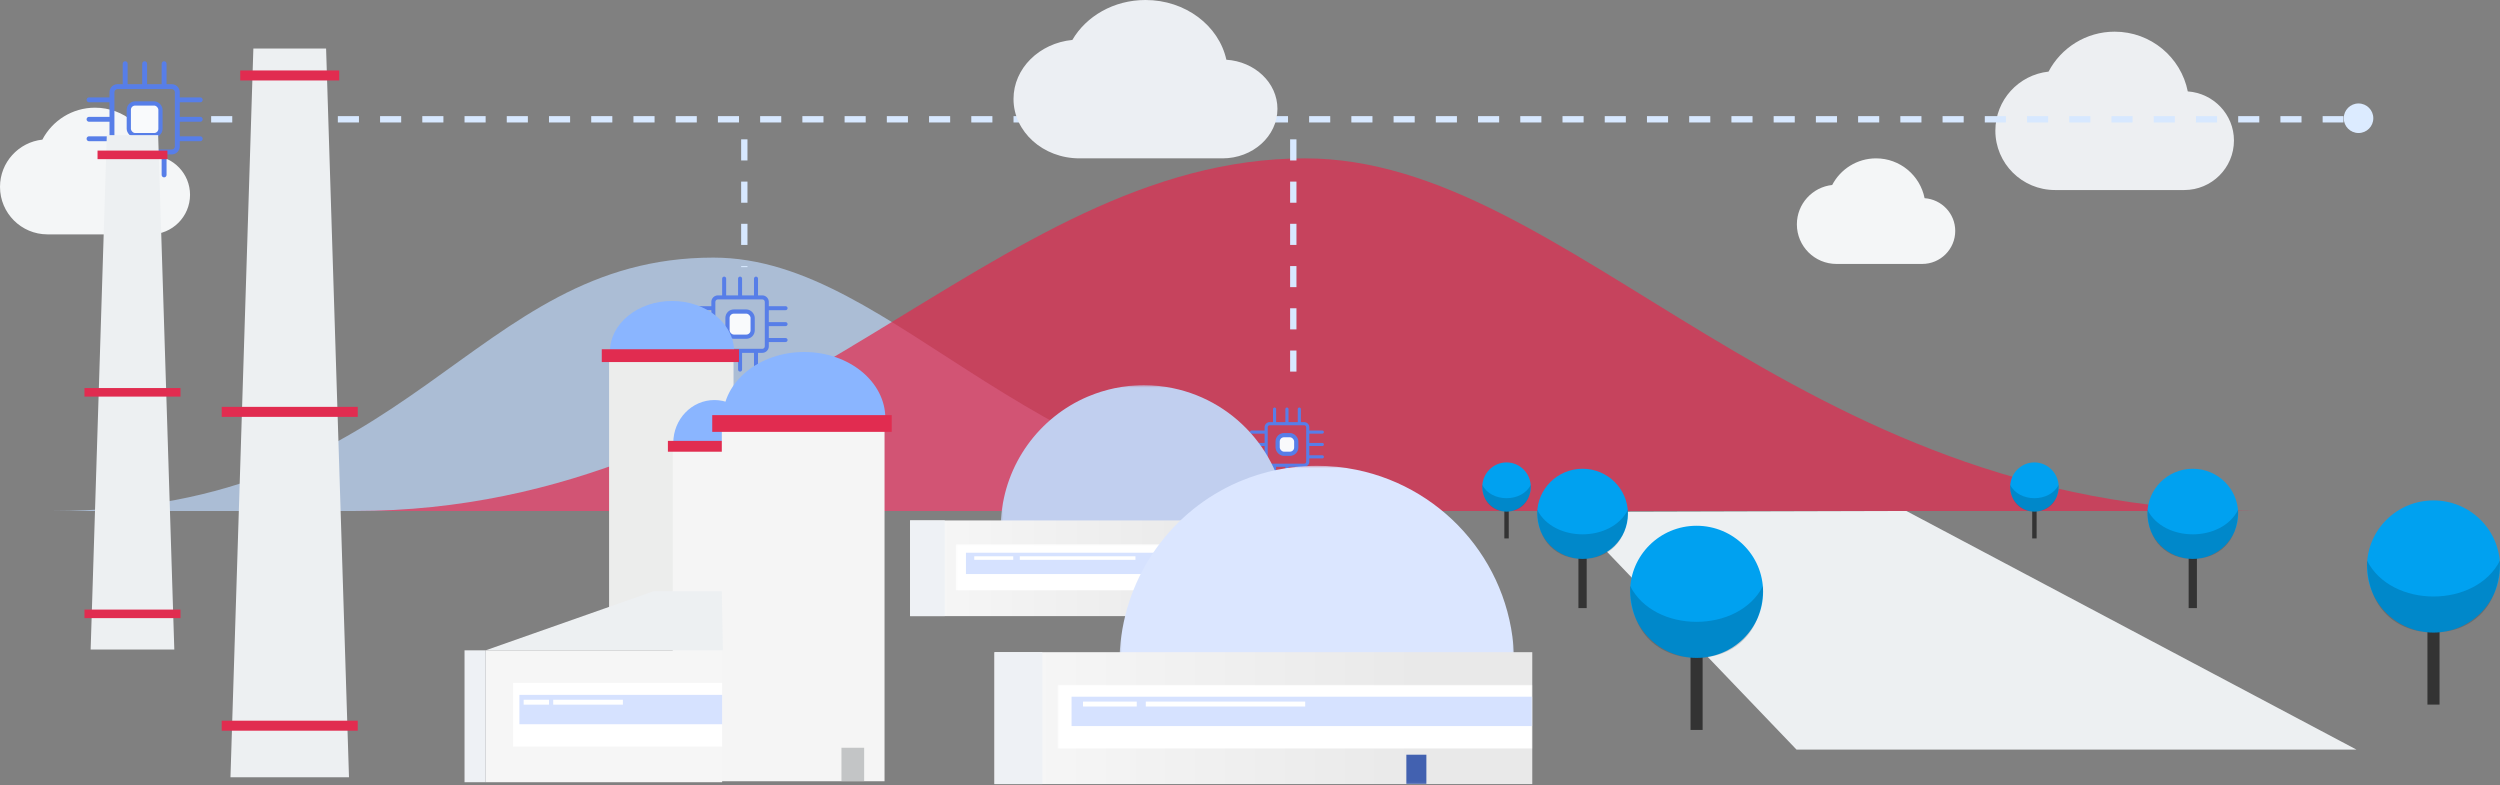
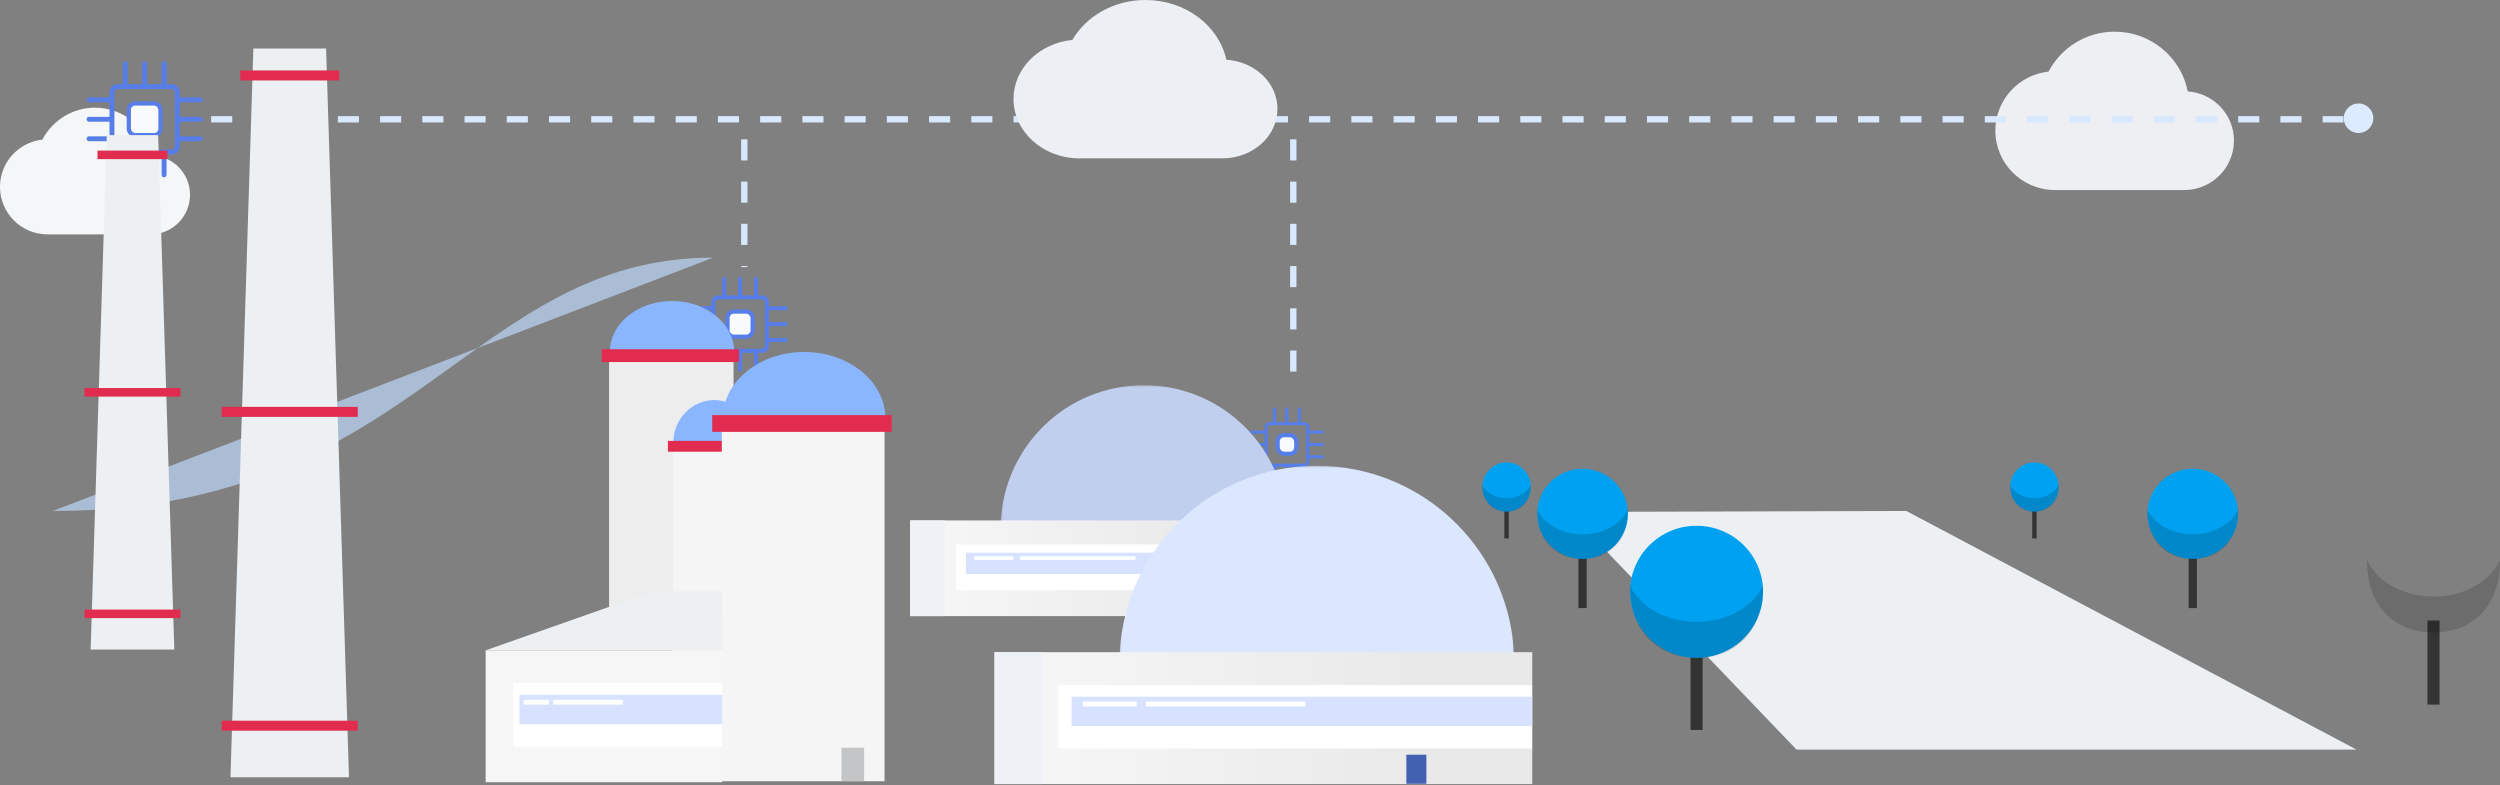
<svg xmlns="http://www.w3.org/2000/svg" xmlns:xlink="http://www.w3.org/1999/xlink" width="1184px" height="372px" viewBox="0 0 1184 372" version="1.1">
  <rect x="0" y="0" width="1184" height="372" fill="#808080" stroke="none" />
  <title>2B0127B9-C6A0-4DE6-89E5-9B23C4DD10D5</title>
  <desc>Created with sketchtool.</desc>
  <defs>
    <polygon id="path-1" points="0.224 0.319 135.928 0.319 135.928 68.173 0.224 68.173" />
    <linearGradient x1="6.783%" y1="50%" x2="78.985%" y2="50%" id="linearGradient-3">
      <stop stop-color="#F6F6F6" offset="0%" />
      <stop stop-color="#E9E9E9" offset="100%" />
    </linearGradient>
    <polygon id="path-4" points="0.244 0.666 163.32 0.666 163.32 34.785 0.244 34.785" />
    <path d="M29.812,0.541 C13.561,0.541 0.39,11.297 0.39,24.571 L0.39,24.571 L59.23,24.571 C59.23,11.297 46.058,0.541 29.812,0.541 Z" id="path-6" />
    <polygon id="path-8" points="0.308 0.44 187.361 0.44 187.361 93.968 0.308 93.968" />
    <linearGradient x1="6.783%" y1="50%" x2="78.985%" y2="50%" id="linearGradient-10">
      <stop stop-color="#F6F6F6" offset="0%" />
      <stop stop-color="#E9E9E9" offset="100%" />
    </linearGradient>
    <polygon id="path-11" points="0.337 0.919 225.116 0.919 225.116 47.947 0.337 47.947" />
    <path d="M19.721,0.458 C8.971,0.458 0.258,9.559 0.258,20.791 L0.258,20.791 L39.183,20.791 C39.183,9.559 30.469,0.458 19.721,0.458 Z" id="path-13" />
    <path d="M38.984,0.707 C17.734,0.707 0.509,14.773 0.509,32.131 L0.509,32.131 L77.455,32.131 C77.455,14.773 60.23,0.707 38.984,0.707 Z" id="path-15" />
  </defs>
  <g id="⚙-02-Smart-Industry-" stroke="none" stroke-width="1" fill="none" fill-rule="evenodd">
    <g id="Smart-Industry" transform="translate(-147, -1177)">
      <g id="Group-6" transform="translate(147, 1177)">
-         <path d="M25,242 C196.131,242 222.173,122 337.815,122 C425.71,122 490.03,239 650,242 L25,242 Z" id="Path-2-Copy-2" fill="#BBD4F6" opacity="0.72" />
-         <path d="M168,242 C368.826,242 469.25,75 618,75 C744.446,75 848.579,242 1068,242 L168,242 Z" id="Path-2" fill="#E12C50" opacity="0.72" />
+         <path d="M25,242 C196.131,242 222.173,122 337.815,122 L25,242 Z" id="Path-2-Copy-2" fill="#BBD4F6" opacity="0.72" />
        <path d="M1036.13,43.289 C1032.928,27.164 1018.638,15 1001.5,15 C987.893,15 976.099,22.688 970.19,33.914 C956.041,35.438 945,47.367 945,61.875 C945,77.414 957.642,90 973.25,90 L1034.458,90 C1047.453,90 1058,79.5 1058,66.562 C1058,54.188 1048.324,44.156 1036.13,43.289 Z" id="Shape-Copy-2" fill="#EDEFF2" />
-         <path d="M911.484,93.859 C909.359,83.109 899.875,75 888.5,75 C879.469,75 871.641,80.125 867.719,87.609 C858.328,88.625 851,96.578 851,106.25 C851,116.609 859.391,125 869.75,125 L910.375,125 C919,125 926,118 926,109.375 C926,101.125 919.578,94.438 911.484,93.859 Z" id="Shape-Copy-3" fill="#F4F6F7" />
        <path d="M72.581,73.631 C70.031,60.731 58.65,51 45,51 C34.163,51 24.769,57.15 20.062,66.131 C8.794,67.35 0,76.894 0,88.5 C0,100.931 10.069,111 22.5,111 L71.25,111 C81.6,111 90,102.6 90,92.25 C90,82.35 82.294,74.325 72.581,73.631 Z" id="Shape-Copy" fill="#F4F6F7" />
        <g id="tree-1-copy" transform="translate(1017, 222)">
          <rect id="Rectangle-3" fill="#333333" x="19.545" y="38.824" width="3.909" height="27.176" />
          <ellipse id="Oval-3" fill="#00A1F0" cx="21.5" cy="21.353" rx="21.5" ry="21.353" />
          <path d="M21.5,42.706 C33.374,42.706 43,34.941 43,19.412 C35.182,34.941 7.818,34.941 0,19.412 C0,34.941 9.626,42.706 21.5,42.706 Z" id="Oval-3-Copy" fill="#000000" opacity="0.16" />
        </g>
        <g id="tree-1-copy-3" transform="translate(1121, 237)">
          <rect id="Rectangle-3" fill="#333333" x="28.636" y="56.881" width="5.727" height="39.817" />
-           <ellipse id="Oval-3" fill="#00A1F0" cx="31.5" cy="31.285" rx="31.5" ry="31.285" />
          <path d="M31.5,62.569 C48.897,62.569 63,51.193 63,28.44 C51.545,51.193 11.455,51.193 0,28.44 C0,51.193 14.103,62.569 31.5,62.569 Z" id="Oval-3-Copy" fill="#000000" opacity="0.16" />
        </g>
        <g id="tree-1-copy-2" transform="translate(952, 219)">
          <rect id="Rectangle-3" fill="#333333" x="10.455" y="21.176" width="2.091" height="14.824" />
          <ellipse id="Oval-3" fill="#00A1F0" cx="11.5" cy="11.647" rx="11.5" ry="11.647" />
          <path d="M11.5,23.294 C17.851,23.294 23,19.059 23,10.588 C18.818,19.059 4.182,19.059 0,10.588 C0,19.059 5.149,23.294 11.5,23.294 Z" id="Oval-3-Copy" fill="#000000" opacity="0.16" />
        </g>
        <polygon id="Path-3" fill="#EDF0F2" points="902.854 242 1116 355 850.822 355 743 242.455" />
        <g id="ICO---SENSOR" transform="translate(41, 29)">
          <g id="Sensor" fill="#577EE8" fill-rule="nonzero">
            <path d="M53.836,28.664 C54.479,28.664 55,28.143 55,27.5 C55,26.857 54.479,26.336 53.836,26.336 L44.137,26.336 L44.137,19.447 L53.836,19.447 C54.479,19.447 55,18.925 55,18.283 C55,17.64 54.479,17.119 53.836,17.119 L44.137,17.119 L44.137,14.661 C44.137,12.567 42.433,10.864 40.339,10.864 L37.881,10.864 L37.881,1.164 C37.881,0.521 37.36,0 36.717,0 C36.075,0 35.553,0.521 35.553,1.164 L35.553,10.864 L28.664,10.864 L28.664,1.164 C28.664,0.521 28.143,0 27.5,0 C26.857,0 26.336,0.521 26.336,1.164 L26.336,10.864 L19.447,10.864 L19.447,1.164 C19.447,0.521 18.925,0 18.283,0 C17.64,0 17.119,0.521 17.119,1.164 L17.119,10.864 L14.661,10.864 C12.567,10.864 10.863,12.567 10.863,14.661 L10.863,17.119 L1.164,17.119 C0.521,17.119 0,17.64 0,18.283 C0,18.925 0.521,19.447 1.164,19.447 L10.863,19.447 L10.863,26.336 L1.164,26.336 C0.521,26.336 0,26.857 0,27.5 C0,28.143 0.521,28.664 1.164,28.664 L10.863,28.664 L10.863,35.553 L1.164,35.553 C0.521,35.553 0,36.075 0,36.717 C0,37.36 0.521,37.881 1.164,37.881 L10.863,37.881 L10.863,40.339 C10.863,42.433 12.567,44.137 14.661,44.137 L17.119,44.137 L17.119,53.836 C17.119,54.479 17.64,55 18.283,55 C18.925,55 19.447,54.479 19.447,53.836 L19.447,44.137 L26.336,44.137 L26.336,53.836 C26.336,54.479 26.857,55 27.5,55 C28.143,55 28.664,54.479 28.664,53.836 L28.664,44.137 L35.553,44.137 L35.553,53.836 C35.553,54.479 36.075,55 36.717,55 C37.36,55 37.881,54.479 37.881,53.836 L37.881,44.137 L40.339,44.137 C42.433,44.137 44.137,42.433 44.137,40.339 L44.137,37.881 L53.836,37.881 C54.479,37.881 55,37.36 55,36.717 C55,36.075 54.479,35.553 53.836,35.553 L44.137,35.553 L44.137,28.664 L53.836,28.664 Z M41.809,40.339 C41.809,41.15 41.149,41.809 40.339,41.809 L14.661,41.809 C13.851,41.809 13.191,41.149 13.191,40.339 L13.191,14.661 C13.191,13.851 13.851,13.192 14.661,13.192 L40.339,13.192 C41.15,13.192 41.809,13.851 41.809,14.661 L41.809,40.339 L41.809,40.339 Z" id="Shape" />
          </g>
          <rect id="Rectangle" stroke="#577EE8" stroke-width="2" fill="#F9FAFC" x="20" y="20" width="15" height="15" rx="3" />
        </g>
        <circle id="Oval" fill="#DCEBFF" cx="1117" cy="56" r="7" />
        <g id="ICO---SENSOR-Copy" transform="translate(328, 131)">
          <g id="Sensor" fill="#577EE8" fill-rule="nonzero">
            <path d="M44.048,23.452 C44.573,23.452 45,23.026 45,22.5 C45,21.974 44.573,21.548 44.048,21.548 L36.112,21.548 L36.112,15.911 L44.048,15.911 C44.573,15.911 45,15.484 45,14.959 C45,14.433 44.573,14.006 44.048,14.006 L36.112,14.006 L36.112,11.996 C36.112,10.282 34.718,8.889 33.005,8.889 L30.994,8.889 L30.994,0.952 C30.994,0.427 30.567,0 30.041,0 C29.516,0 29.089,0.427 29.089,0.952 L29.089,8.889 L23.452,8.889 L23.452,0.952 C23.452,0.427 23.026,0 22.5,0 C21.974,0 21.548,0.427 21.548,0.952 L21.548,8.889 L15.911,8.889 L15.911,0.952 C15.911,0.427 15.484,0 14.959,0 C14.433,0 14.006,0.427 14.006,0.952 L14.006,8.889 L11.996,8.889 C10.282,8.889 8.888,10.282 8.888,11.996 L8.888,14.006 L0.952,14.006 C0.427,14.006 0,14.433 0,14.959 C0,15.484 0.427,15.911 0.952,15.911 L8.888,15.911 L8.888,21.548 L0.952,21.548 C0.427,21.548 0,21.974 0,22.5 C0,23.026 0.427,23.452 0.952,23.452 L8.888,23.452 L8.888,29.089 L0.952,29.089 C0.427,29.089 0,29.516 0,30.041 C0,30.567 0.427,30.994 0.952,30.994 L8.888,30.994 L8.888,33.005 C8.888,34.718 10.282,36.112 11.996,36.112 L14.006,36.112 L14.006,44.048 C14.006,44.573 14.433,45 14.959,45 C15.484,45 15.911,44.573 15.911,44.048 L15.911,36.112 L21.548,36.112 L21.548,44.048 C21.548,44.573 21.974,45 22.5,45 C23.026,45 23.452,44.573 23.452,44.048 L23.452,36.112 L29.089,36.112 L29.089,44.048 C29.089,44.573 29.516,45 30.041,45 C30.567,45 30.994,44.573 30.994,44.048 L30.994,36.112 L33.005,36.112 C34.718,36.112 36.112,34.718 36.112,33.005 L36.112,30.994 L44.048,30.994 C44.573,30.994 45,30.567 45,30.041 C45,29.516 44.573,29.089 44.048,29.089 L36.112,29.089 L36.112,23.452 L44.048,23.452 Z M34.207,33.005 C34.207,33.668 33.668,34.207 33.005,34.207 L11.996,34.207 C11.332,34.207 10.793,33.668 10.793,33.005 L10.793,11.996 C10.793,11.332 11.332,10.793 11.996,10.793 L33.005,10.793 C33.668,10.793 34.207,11.333 34.207,11.996 L34.207,33.005 L34.207,33.005 Z" id="Shape" />
          </g>
          <rect id="Rectangle" stroke="#577EE8" stroke-width="2" fill="#F9FAFC" x="16.545" y="16.545" width="11.909" height="11.909" rx="3" />
        </g>
        <g id="ICO---SENSOR-Copy-3" transform="translate(592, 193)">
          <g id="Sensor" fill="#577EE8" fill-rule="nonzero">
            <path d="M34.259,18.241 C34.668,18.241 35,17.909 35,17.5 C35,17.091 34.668,16.759 34.259,16.759 L28.087,16.759 L28.087,12.375 L34.259,12.375 C34.668,12.375 35,12.043 35,11.634 C35,11.226 34.668,10.894 34.259,10.894 L28.087,10.894 L28.087,9.33 C28.087,7.997 27.003,6.913 25.67,6.913 L24.106,6.913 L24.106,0.741 C24.106,0.332 23.774,0 23.366,0 C22.957,0 22.625,0.332 22.625,0.741 L22.625,6.913 L18.241,6.913 L18.241,0.741 C18.241,0.332 17.909,0 17.5,0 C17.091,0 16.759,0.332 16.759,0.741 L16.759,6.913 L12.375,6.913 L12.375,0.741 C12.375,0.332 12.043,0 11.634,0 C11.226,0 10.894,0.332 10.894,0.741 L10.894,6.913 L9.33,6.913 C7.997,6.913 6.913,7.997 6.913,9.33 L6.913,10.894 L0.741,10.894 C0.332,10.894 0,11.226 0,11.634 C0,12.043 0.332,12.375 0.741,12.375 L6.913,12.375 L6.913,16.759 L0.741,16.759 C0.332,16.759 0,17.091 0,17.5 C0,17.909 0.332,18.241 0.741,18.241 L6.913,18.241 L6.913,22.625 L0.741,22.625 C0.332,22.625 0,22.957 0,23.366 C0,23.774 0.332,24.106 0.741,24.106 L6.913,24.106 L6.913,25.67 C6.913,27.003 7.997,28.087 9.33,28.087 L10.894,28.087 L10.894,34.259 C10.894,34.668 11.226,35 11.634,35 C12.043,35 12.375,34.668 12.375,34.259 L12.375,28.087 L16.759,28.087 L16.759,34.259 C16.759,34.668 17.091,35 17.5,35 C17.909,35 18.241,34.668 18.241,34.259 L18.241,28.087 L22.625,28.087 L22.625,34.259 C22.625,34.668 22.957,35 23.366,35 C23.774,35 24.106,34.668 24.106,34.259 L24.106,28.087 L25.67,28.087 C27.003,28.087 28.087,27.003 28.087,25.67 L28.087,24.106 L34.259,24.106 C34.668,24.106 35,23.774 35,23.366 C35,22.957 34.668,22.625 34.259,22.625 L28.087,22.625 L28.087,18.241 L34.259,18.241 Z M26.606,25.67 C26.606,26.186 26.186,26.606 25.67,26.606 L9.33,26.606 C8.814,26.606 8.394,26.186 8.394,25.67 L8.394,9.33 C8.394,8.814 8.814,8.395 9.33,8.395 L25.67,8.395 C26.186,8.395 26.606,8.814 26.606,9.33 L26.606,25.67 L26.606,25.67 Z" id="Shape" />
          </g>
          <rect id="Rectangle" stroke="#577EE8" stroke-width="2" fill="#F9FAFC" x="13.091" y="13.091" width="8.818" height="8.818" rx="3" />
        </g>
        <g id="tree-1-copy" transform="translate(728, 222)">
          <rect id="Rectangle-3" fill="#333333" x="19.545" y="38.824" width="3.909" height="27.176" />
          <ellipse id="Oval-3" fill="#00A1F0" cx="21.5" cy="21.353" rx="21.5" ry="21.353" />
          <path d="M21.5,42.706 C33.374,42.706 43,34.941 43,19.412 C35.182,34.941 7.818,34.941 0,19.412 C0,34.941 9.626,42.706 21.5,42.706 Z" id="Oval-3-Copy" fill="#000000" opacity="0.16" />
        </g>
        <g id="tree-1-copy-3" transform="translate(772, 249)">
          <rect id="Rectangle-3" fill="#333333" x="28.636" y="56.881" width="5.727" height="39.817" />
          <ellipse id="Oval-3" fill="#00A1F0" cx="31.5" cy="31.285" rx="31.5" ry="31.285" />
          <path d="M31.5,62.569 C48.897,62.569 63,51.193 63,28.44 C51.545,51.193 11.455,51.193 0,28.44 C0,51.193 14.103,62.569 31.5,62.569 Z" id="Oval-3-Copy" fill="#000000" opacity="0.16" />
        </g>
        <g id="tree-1-copy-2" transform="translate(702, 219)">
          <rect id="Rectangle-3" fill="#333333" x="10.455" y="21.176" width="2.091" height="14.824" />
          <ellipse id="Oval-3" fill="#00A1F0" cx="11.5" cy="11.647" rx="11.5" ry="11.647" />
          <path d="M11.5,23.294 C17.851,23.294 23,19.059 23,10.588 C18.818,19.059 4.182,19.059 0,10.588 C0,19.059 5.149,23.294 11.5,23.294 Z" id="Oval-3-Copy" fill="#000000" opacity="0.16" />
        </g>
        <g id="Group-18" transform="translate(431, 182)">
          <g id="Group-17">
            <g id="Group-3" transform="translate(42.633, 0.115)">
              <mask id="mask-2" fill="white">
                <use xlink:href="#path-1" />
              </mask>
              <g id="Clip-2" />
              <path d="M135.928,68.173 C135.928,35.383 112.671,8.025 81.752,1.699 C77.332,0.793 72.762,0.319 68.075,0.319 C66.539,0.319 65.023,0.386 63.513,0.49 C63.194,0.509 62.875,0.535 62.555,0.564 C62.133,0.599 61.707,0.622 61.288,0.661 C61.223,0.667 61.152,0.67 61.084,0.677 C58.949,0.899 56.846,1.225 54.775,1.641 C54.604,1.674 54.426,1.699 54.259,1.732 C52.297,2.141 50.375,2.648 48.478,3.219 C48.201,3.306 47.917,3.377 47.639,3.464 C45.839,4.032 44.078,4.69 42.346,5.399 C42.03,5.532 41.701,5.648 41.385,5.786 L41.381,5.786 C18.553,15.564 2.243,37.515 0.459,63.469 C0.353,65.028 0.224,66.586 0.224,68.173 L135.928,68.173 Z" id="Fill-1" fill="#C1CFEF" mask="url(#mask-2)" />
            </g>
            <polygon id="Fill-4" fill="url(#linearGradient-3)" points="0 109.791 184.772 109.791 184.772 64.478 0 64.478" />
            <g id="Group-10" transform="translate(21.449, 75.005)">
              <mask id="mask-5" fill="white">
                <use xlink:href="#path-4" />
              </mask>
              <g id="Clip-7" />
              <polygon id="Fill-6" fill="#FFFFFF" mask="url(#mask-5)" points="0.244 22.55 163.323 22.55 163.323 0.666 0.244 0.666" />
              <polygon id="Fill-8" fill="#E12C50" mask="url(#mask-5)" points="120.059 34.785 126.936 34.785 126.936 24.698 120.059 24.698" />
              <polygon id="Fill-9" fill="#D6E2FF" mask="url(#mask-5)" points="5.028 14.86 163.323 14.86 163.323 4.773 5.028 4.773" />
            </g>
            <polygon id="Fill-11" fill="#EEF1F5" points="0 109.791 16.429 109.791 16.429 64.478 0 64.478" />
            <g id="Group-16" transform="translate(29.032, 77.533)" fill="#FFFFFF">
              <polygon id="Fill-13" points="22.945 5.606 77.718 5.606 77.718 3.923 22.945 3.923" />
              <polygon id="Fill-15" points="1.377 5.606 19.838 5.606 19.838 3.923 1.377 3.923" />
            </g>
          </g>
        </g>
        <g id="Group-2-Copy" transform="translate(285, 142)">
          <g id="Group-7">
            <polygon id="Fill-1" fill="#ECEDEC" points="3.467 24.267 3.467 156 27.045 156 62.4 156 62.4 137.51 62.4 30.984 62.4 24.267" />
            <g id="Group-4" transform="translate(3.467, 0)">
              <mask id="mask-7" fill="white">
                <use xlink:href="#path-6" />
              </mask>
              <use id="Clip-3" fill="#8AB5FF" xlink:href="#path-6" />
            </g>
            <polygon id="Fill-5" fill="#E12C50" points="0 29.467 65 29.467 65 23.4 0 23.4" />
          </g>
          <polygon id="Fill-8" fill="#BBBDBF" points="46.8 155.917 55.016 155.917 55.016 143.867 46.8 143.867" />
        </g>
        <g id="Group-18-Copy" transform="translate(471, 220)">
          <g id="Group-17">
            <g id="Group-3" transform="translate(58.764, 0.158)">
              <mask id="mask-9" fill="white">
                <use xlink:href="#path-8" />
              </mask>
              <g id="Clip-2" />
              <path d="M187.361,93.968 C187.361,48.771 155.303,11.062 112.685,2.342 C106.593,1.093 100.293,0.439 93.832,0.439 C91.716,0.439 89.626,0.533 87.545,0.675 C87.105,0.702 86.665,0.737 86.225,0.777 C85.642,0.826 85.055,0.857 84.477,0.911 C84.388,0.919 84.291,0.924 84.197,0.933 C81.254,1.24 78.355,1.689 75.5,2.262 C75.265,2.307 75.02,2.342 74.789,2.387 C72.086,2.951 69.435,3.65 66.821,4.437 C66.439,4.557 66.047,4.654 65.665,4.774 C63.184,5.557 60.756,6.464 58.369,7.442 C57.933,7.625 57.479,7.785 57.044,7.976 L57.039,7.976 C25.573,21.453 3.092,51.71 0.633,87.485 C0.486,89.633 0.308,91.78 0.308,93.968 L187.361,93.968 Z" id="Fill-1" fill="#DBE6FF" mask="url(#mask-9)" />
            </g>
            <polygon id="Fill-4" fill="url(#linearGradient-10)" points="0 151.333 254.685 151.333 254.685 88.875 0 88.875" />
            <g id="Group-10" transform="translate(29.565, 103.386)">
              <mask id="mask-12" fill="white">
                <use xlink:href="#path-11" />
              </mask>
              <g id="Clip-7" />
              <polygon id="Fill-6" fill="#FFFFFF" mask="url(#mask-12)" points="0.337 31.082 225.121 31.082 225.121 0.919 0.337 0.919" />
              <polygon id="Fill-8" fill="#4261B0" mask="url(#mask-12)" points="165.487 47.947 174.966 47.947 174.966 34.044 165.487 34.044" />
              <polygon id="Fill-9" fill="#D6E2FF" mask="url(#mask-12)" points="6.931 20.482 225.121 20.482 225.121 6.579 6.931 6.579" />
            </g>
            <polygon id="Fill-11" fill="#EEF1F5" points="0 151.333 22.645 151.333 22.645 88.875 0 88.875" />
            <g id="Group-16" transform="translate(41.017, 110.87)" fill="#FFFFFF">
              <polygon id="Fill-13" points="30.627 3.728 106.125 3.728 106.125 1.407 30.627 1.407" />
              <polygon id="Fill-15" points="0.899 3.728 26.345 3.728 26.345 1.407 0.899 1.407" />
            </g>
          </g>
        </g>
        <g id="Group-2" transform="translate(316.315, 189)">
          <g id="Group-7">
            <polygon id="Fill-1" fill="#F5F5F5" points="2.293 20.533 2.293 132 17.891 132 41.28 132 41.28 116.354 41.28 26.217 41.28 20.533" />
            <g id="Group-4" transform="translate(2.293, 0)">
              <mask id="mask-14" fill="white">
                <use xlink:href="#path-13" />
              </mask>
              <use id="Clip-3" fill="#8AB5FF" xlink:href="#path-13" />
            </g>
            <polygon id="Fill-5" fill="#E12C50" points="0 24.933 43 24.933 43 19.8 0 19.8" />
          </g>
          <polygon id="Fill-8" fill="#4261B0" points="31 132 36 132 36 122 31 122" />
        </g>
        <g id="Group-2-Copy-2" transform="translate(337.315, 166)">
          <g id="Group-7">
            <polygon id="Fill-1" fill="#F5F5F5" points="4.533 31.733 4.533 204 35.366 204 81.6 204 81.6 179.82 81.6 40.517 81.6 31.733" />
            <g id="Group-4" transform="translate(4.533, 0)">
              <mask id="mask-16" fill="white">
                <use xlink:href="#path-15" />
              </mask>
              <use id="Clip-3" fill="#8AB5FF" xlink:href="#path-15" />
            </g>
            <polygon id="Fill-5" fill="#E12C50" points="0 38.533 85 38.533 85 30.6 0 30.6" />
          </g>
          <polygon id="Fill-8" fill="#C3C5C6" points="61.2 203.891 71.944 203.891 71.944 188.133 61.2 188.133" />
        </g>
        <polygon id="Fill-4" fill="#F6F6F6" points="230 370.458 342 370.458 342 308 230 308" />
        <polygon id="Fill-6" fill="#FFFFFF" points="243 353.593 342 353.593 342 323.429 243 323.429" />
        <polygon id="Fill-9" fill="#D6E2FF" points="246 342.993 342 342.993 342 329.089 246 329.089" />
-         <polygon id="Fill-11" fill="#EEF1F5" points="220 370.458 230 370.458 230 308 220 308" />
        <polygon id="Fill-13" fill="#FFFFFF" points="262 333.722 295 333.722 295 331.401 262 331.401" />
        <polygon id="Fill-15" fill="#FFFFFF" points="248 333.722 260 333.722 260 331.401 248 331.401" />
        <polygon id="Path-4" fill="#EDF0F2" points="230 308 309.53 280 341.848 280 342.357 308" />
        <line x1="100" y1="56.5" x2="1109.863" y2="56.5" id="Path-5" stroke="#D7E8FF" stroke-width="3" stroke-dasharray="10" />
        <g id="Group-5" transform="translate(40, 64)">
          <polygon id="Fill-1" fill="#EDF0F2" points="10.582 -0.001 2.928 243.61 42.552 243.61 34.896 -0.001" />
          <polygon id="Fill-2" fill="#E12C50" points="0 228.747 45.48 228.747 45.48 224.697 0 224.697" />
          <polygon id="Fill-3" fill="#E12C50" points="0 123.833 45.48 123.833 45.48 119.779 0 119.779" />
          <polygon id="Fill-4" fill="#E12C50" points="6.192 11.371 39.288 11.371 39.288 7.318 6.192 7.318" />
        </g>
        <g id="Group-5-Copy" transform="translate(105, 23)">
          <polygon id="Fill-1" fill="#EDF0F2" points="14.991 -0.001 4.148 345.114 60.282 345.114 49.436 -0.001" />
          <polygon id="Fill-2" fill="#E12C50" points="0 323.059 64.43 323.059 64.43 318.32 0 318.32" />
          <polygon id="Fill-3" fill="#E12C50" points="0 174.43 64.43 174.43 64.43 169.688 0 169.688" />
          <polygon id="Fill-4" fill="#E12C50" points="8.772 15.11 55.658 15.11 55.658 10.367 8.772 10.367" />
        </g>
        <line x1="322.25" y1="96.25" x2="382.75" y2="96.25" id="Path-5" stroke="#D7E8FF" stroke-width="3" stroke-dasharray="10" transform="translate(352.5, 96.25) rotate(90) translate(-352.5, -96.25) " />
        <line x1="555.75" y1="122.75" x2="669.25" y2="122.75" id="Path-5" stroke="#D7E8FF" stroke-width="3" stroke-dasharray="10" transform="translate(612.5, 122.75) rotate(90) translate(-612.5, -122.75) " />
        <path d="M580.807,28.289 C577.266,12.164 561.458,0 542.5,0 C527.448,0 514.401,7.688 507.865,18.914 C492.214,20.438 480,32.367 480,46.875 C480,62.414 493.984,75 511.25,75 L578.958,75 C593.333,75 605,64.5 605,51.562 C605,39.188 594.297,29.156 580.807,28.289 Z" id="Shape" fill="#ECEFF3" />
      </g>
    </g>
  </g>
</svg>